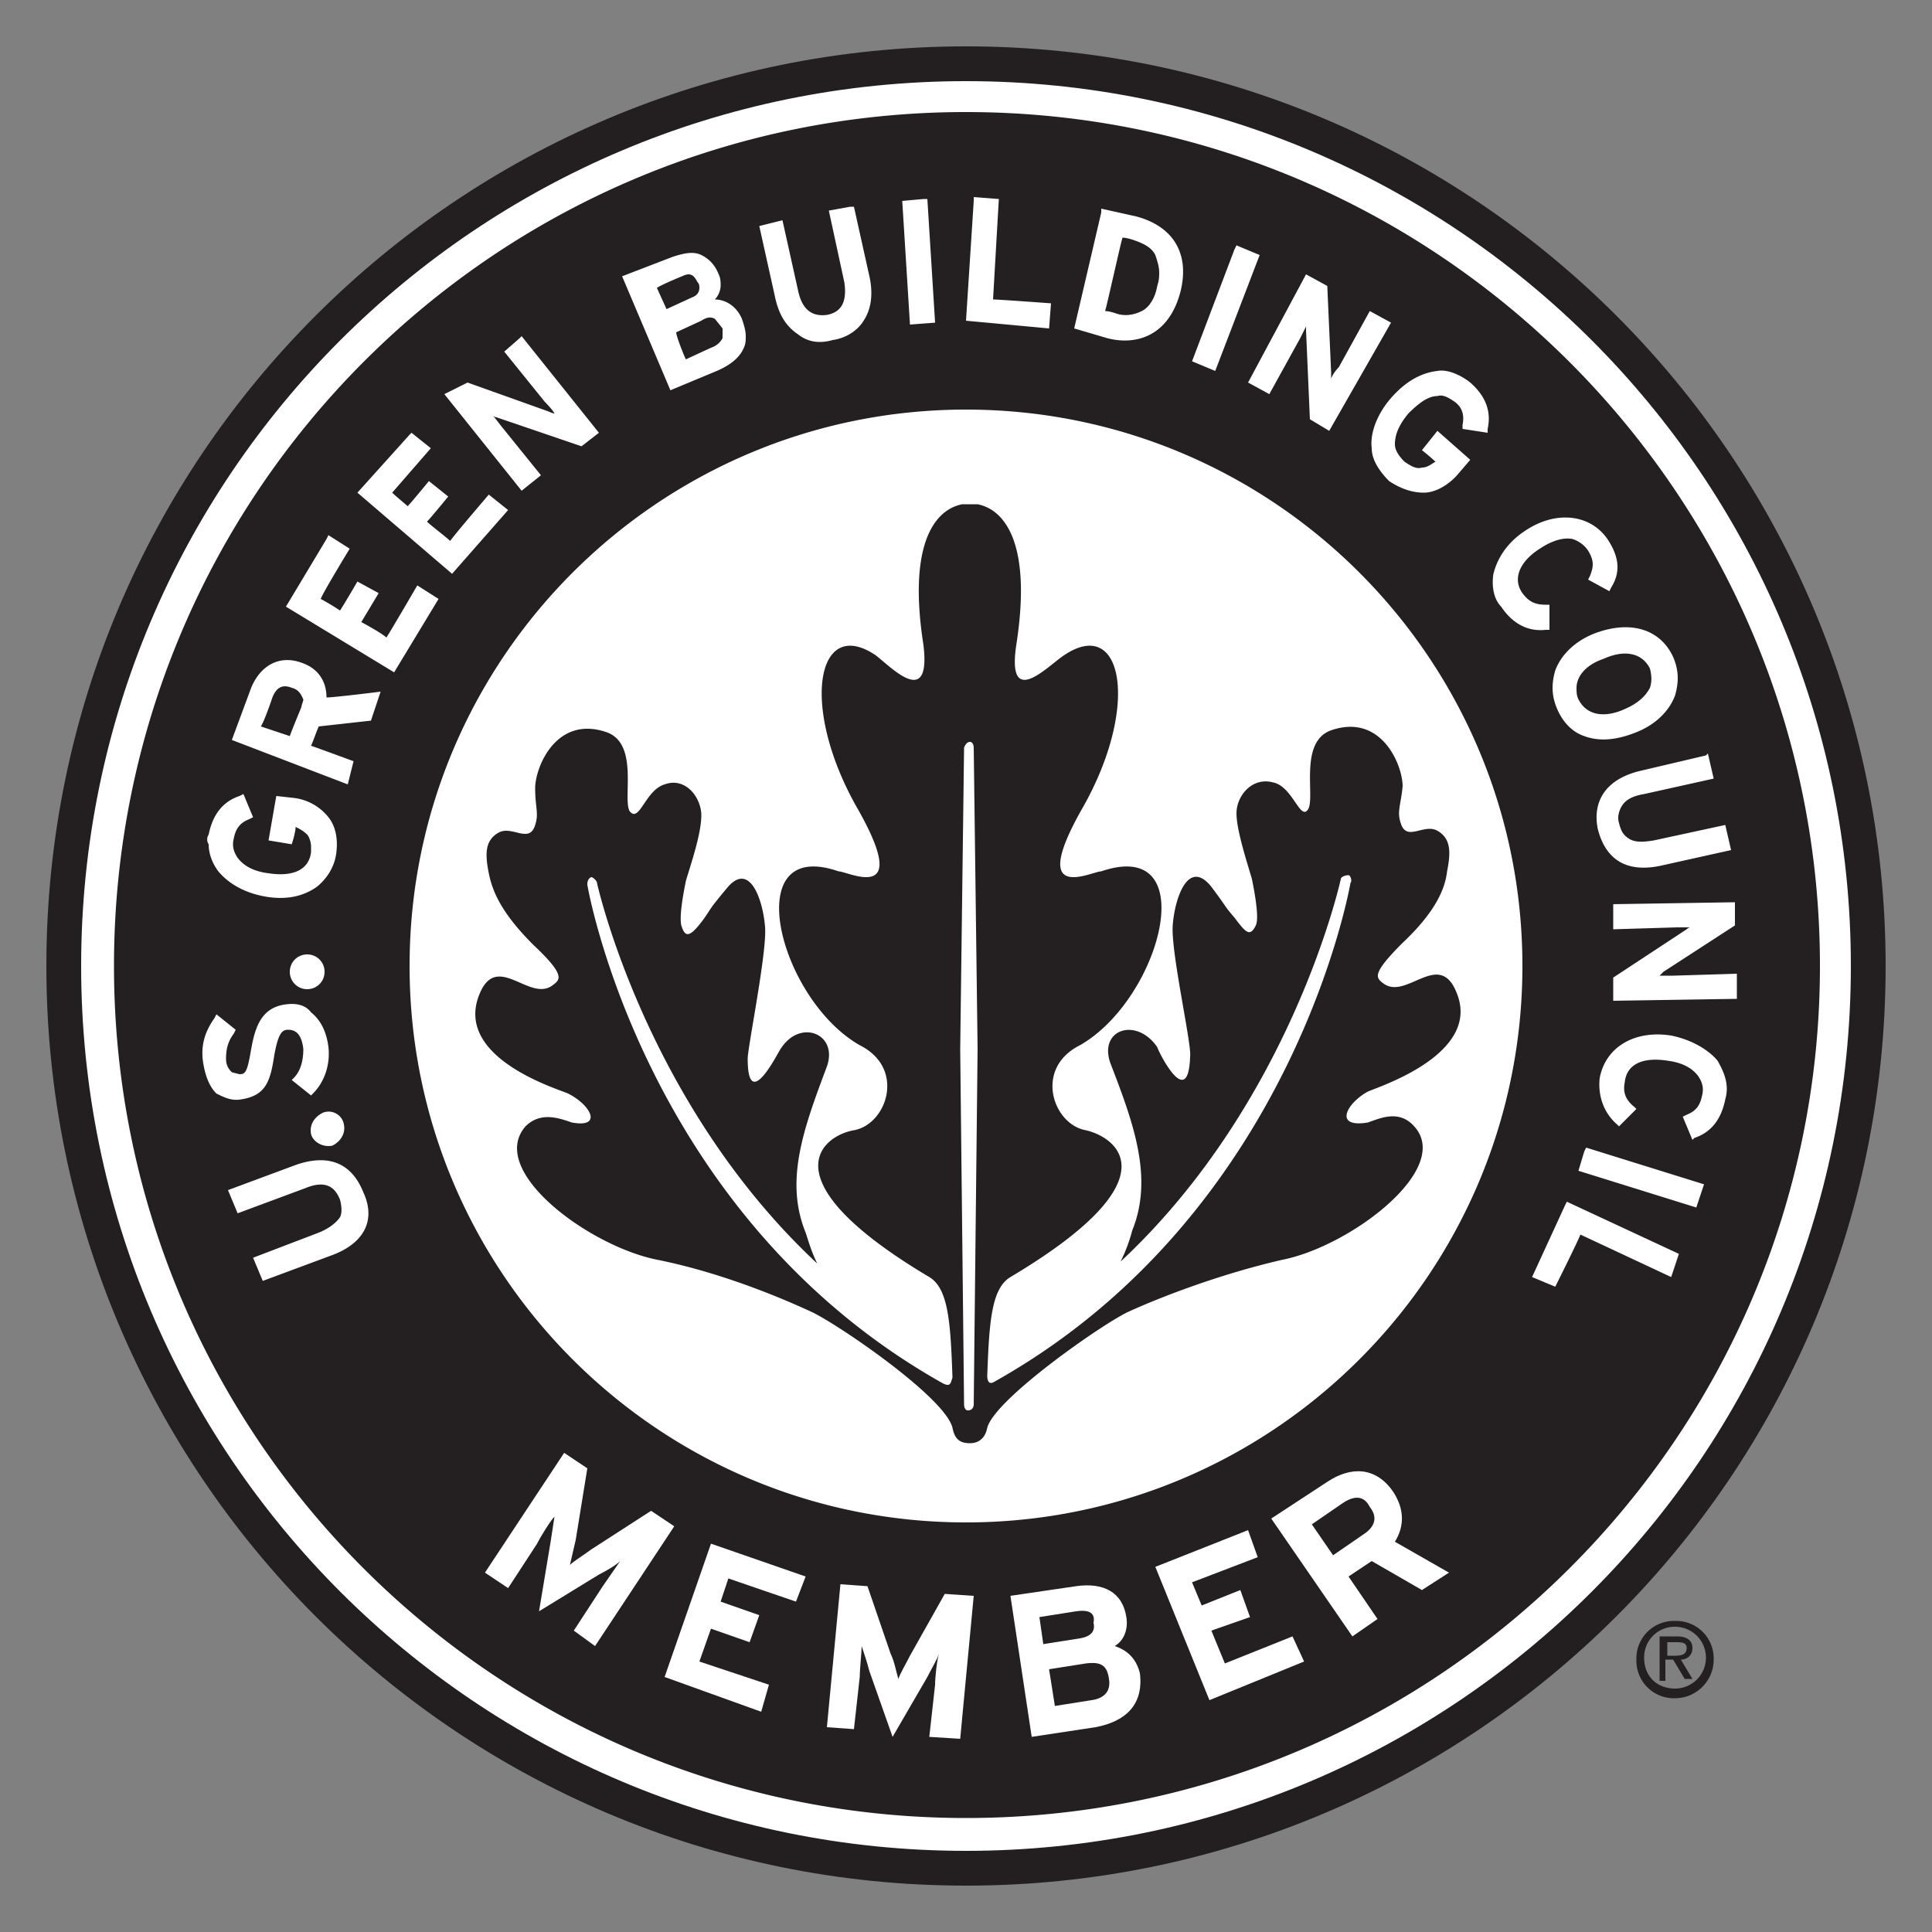
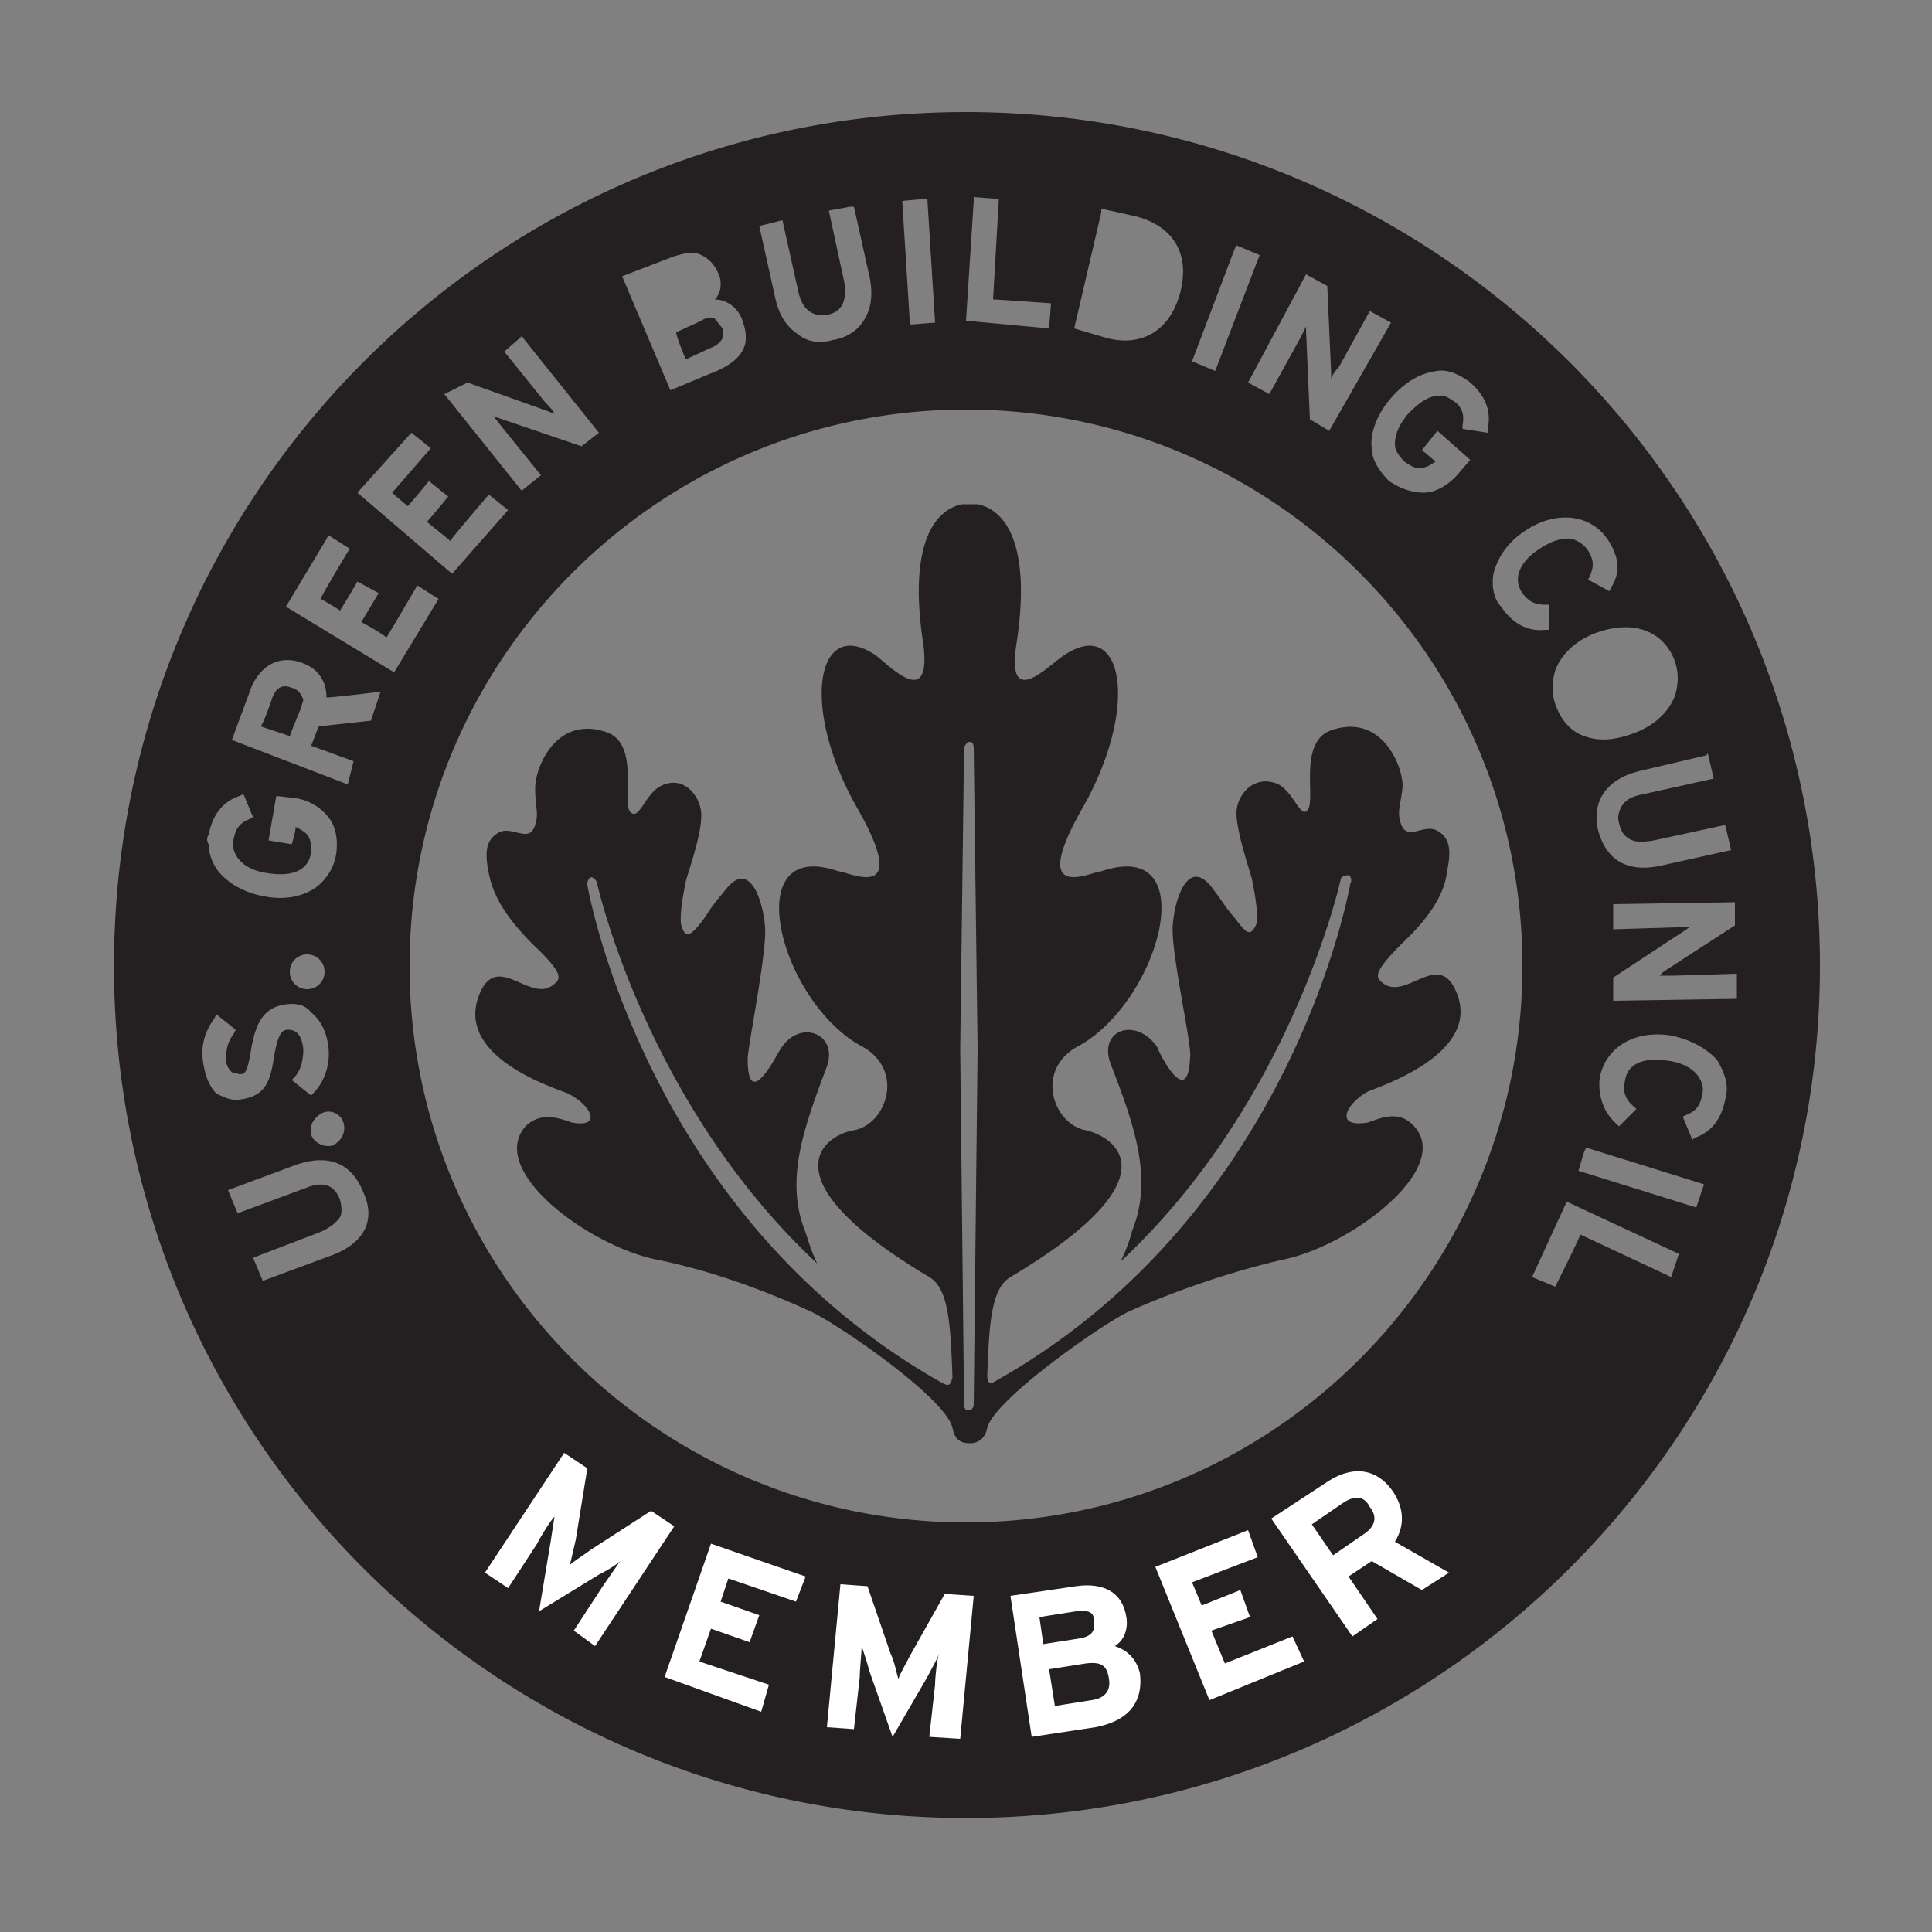
<svg xmlns="http://www.w3.org/2000/svg" viewBox="0 0 100 100">
  <rect x="0" y="0" width="100" height="100" fill="#808080" stroke="none" />
-   <path d="M96.9,50c0,25.9-21,46.9-46.9,46.9S3.1,75.9,3.1,50S24.1,3.1,50,3.1S96.9,24.1,96.9,50" fill="#fff" />
-   <path d="M50 2.4C23.7 2.4 2.4 23.7 2.4 50S23.7 97.6 50 97.6 97.6 76.3 97.6 50 76.3 2.4 50 2.4m0 93.4C24.7 95.8 4.2 75.3 4.2 50S24.7 4.2 50 4.2 95.8 24.7 95.8 50 75.3 95.8 50 95.8z" fill="#231f20" />
  <g fill="#241f21">
    <path d="M70.8 56.5c.4-.2 5.9-1.9 4.6-5.1-.9-2.3-2.6.4-3.8-.5-.4-.3-.6-.5 1-2.1 1.7-1.6 2.2-2.8 2.3-3.7.2-1 .2-1.7-.5-2.1s-1.6.6-1.9-.4c-.2-.6 0-.9.1-1.9 0-1.1-1.1-3.8-3.7-2.9-1.7.6-.8 3.5-1.2 4.1s-.8-1.2-1.8-1.4c-1.1-.3-1.9.7-1.9 1.6s.6 2.7.8 3.4c.1.5.4 2 .2 2.4-.3.6-.5.4-1.1-.4-.6-.7-.3-.4-1.2-1.6-1.2-1.5-1.9.6-2 2s1 6.2.9 6.8c-.1 2.9-1.7-.4-1.7-.5-1.1-1.6-3.1-.9-2.4.9 1.2 3.1 2.2 5.9 1.1 8.6-.1.4-.3 1-.6 1.6 8.9-8.3 11.4-19.8 11.4-19.8 0-.1.2-.2.4-.2.1 0 .2.3.1.4 0 0-2.9 17.1-18.4 25.8-.3.2-.4 0-.4-.3.1-2.7.2-4.5 1.2-5.1 8.4-5 5.6-7.2 3.9-7.6-1.7-.3-2.7-3.2-.3-4.4 4.2-2.4 6.4-10.8 1.1-9-.5 0-3.9 1.8-.9-3.4 2.9-5.2 2-9.8-1-7.8-.8.5-3 2.9-2.5-.5.8-5.1-.5-7-2-7.3h-.8c-1.5.3-2.8 2.2-2 7.3.4 3.4-1.8 1-2.5.5-3-2-3.9 2.6-1 7.8 3 5.2-.4 3.4-.9 3.4-5.2-1.8-3.1 6.6 1.1 9 2.4 1.2 1.4 4.1-.3 4.4s-4.5 2.6 3.9 7.6c1 .6 1.1 2.4 1.2 5.2-.1.3-.1.5-.5.3-15.5-8.7-18.4-25.8-18.4-25.8 0-.1 0-.3.2-.4.1 0 .3.2.3.3 0 0 2.5 11.4 11.4 19.7-.3-.6-.5-1.3-.6-1.6-1.1-2.7-.1-5.4 1.1-8.6.6-1.7-1.4-2.5-2.4-.9-.1.1-1.7 3.4-1.7.5 0-.6 1-5.5.9-6.8-.1-1.4-.8-3.5-2-2-1 1.2-.7.9-1.2 1.6-.6.8-.9 1-1.1.4-.2-.4.1-1.9.2-2.4.2-.7.8-2.4.8-3.4 0-.9-.8-2-1.9-1.6-1 .3-1.3 2-1.8 1.4-.4-.6.5-3.5-1.2-4.1-2.6-.9-3.7 1.8-3.7 2.9 0 1 .2 1.3 0 1.9-.3 1-1.2 0-1.9.4s-.7 1.1-.5 2.1.7 2.1 2.3 3.7c1.7 1.6 1.4 1.8 1 2.1-1.2.9-2.9-1.8-3.8.5-1.3 3.3 4.2 4.9 4.6 5.1 1.2.6 1.8 1.8.2 1.5-.6-.2-1.6-.6-2.4.2-2 2.3 3.3 6.2 6.8 6.9s6.7 2.1 8 2.7 6.9 4.4 7.3 6c.1.5.3.8.9.8.5 0 .8-.3.9-.8.4-1.5 6-5.4 7.3-6s4.5-1.9 8-2.7c3.5-.7 8.8-4.7 6.8-6.9-.8-.9-1.8-.4-2.4-.2-1.8.3-1.1-1 0-1.6M50.4 72.7s0 .3-.3.3c-.2 0-.2-.3-.2-.3l-.2-18.4.2-15.6s.1-.3.3-.3.2.3.2.3l.2 15.6-.2 18.4zM50 5.8C25.6 5.8 5.9 25.6 5.9 50S25.7 94.1 50 94.1c24.4 0 44.2-19.8 44.2-44.1C94.2 25.6 74.4 5.8 50 5.8m39.8 40.9v1.2l-3.7 2.4-.2.2h.7l3.3-.1v1.3l-6.4.1v-1.2l3.8-2.5s.1-.1.2-.1h-.7l-3.3.1v-1.3l6.3-.1zM88.4 39l.3 1.3-3.6.8c-.6.1-1 .3-1.2.7-.1.2-.2.5-.1.8.1.4.2.6.5.8s.7.2 1.3.1l3.7-.8.3 1.3-3.6.8c-1.8.4-2.9-.3-3.3-1.9-.3-1.5.5-2.6 2.2-3l3.4-.8.1-.1zm-1.8-5c.3.7.3 1.3.1 2-.3.8-1 1.5-2 1.9s-1.9.5-2.7.2c-.6-.2-1.1-.7-1.4-1.4s-.3-1.3-.1-2c.3-.8 1-1.5 2-1.9 1.8-.7 3.4-.3 4.1 1.2zm-9.3-4.3c.2-.8.7-1.6 1.6-2.2 1.6-1.1 3.4-.9 4.3.4.6.9.7 1.7.2 2.5l-.1.2-1.1-.6.1-.2c.2-.5.2-.8-.1-1.3-.2-.3-.5-.5-.8-.6-.5-.1-1.1.1-1.7.5-1.1.7-1.4 1.6-.9 2.3.3.4.6.6 1.2.6h.2v1.3H80c-.9.1-1.7-.3-2.3-1.2-.4-.4-.5-1.1-.4-1.7zm-1.2-9.9c.8.7 1.1 1.5.9 2.4v.2l-1.3-.2V22c.1-.5 0-.9-.4-1.2-.3-.2-.6-.4-.9-.3-.5 0-1 .4-1.5.9-.5.6-.7 1.1-.7 1.6 0 .3.2.6.5.9.3.2.6.4.9.3.3 0 .5-.2.7-.3-.2-.2-.7-.6-.7-.6l.8-1 1.7 1.5-.6.7c-.5.6-1.2 1-1.8 1s-1.2-.2-1.8-.6c-.5-.5-.9-1.1-.9-1.7-.1-.8.3-1.8 1-2.6s1.5-1.3 2.4-1.4c.5-.1 1.2.2 1.7.6zm-8.5-5.6l1.1.6.2 4.5v.3c.1-.3.4-.6.4-.6l1.6-2.9 1.1.6-3.2 5.6-1-.6-.2-4.6v-.2l-.3.6-1.6 2.9-1.1-.6 3-5.6zm-3.7-1.3l.1-.2 1.2.5-2.3 6-1.2-.5 2.2-5.8zM57 11v-.2l1.8.4c1.9.5 2.8 1.9 2.3 3.9-.6 2.3-2.3 2.8-3.8 2.4l-1.7-.5 1.4-6zm-6.6-.6v-.2l1.3.1-.3 5.2c.3 0 3 .2 3 .2l-.1 1.3-4.3-.4.4-6.2zm-2.6-.1h.2l.4 6.4-1.3.1-.4-6.4 1.1-.1zm-7.3 1.1l.8 3.6c.2 1 .7 1.4 1.5 1.3.5-.1 1.1-.4.9-1.7l-.8-3.7 1.1-.2h.2l.8 3.6c.2.9.1 1.7-.3 2.3-.3.5-.9.9-1.6 1-.7.2-1.3.1-1.8-.3-.6-.4-1-1-1.2-2l-.8-3.6 1.2-.3zm-5.7 1.9c.6-.2 1.1-.3 1.5-.1s.7.5.9 1c.1.2.1.4.1.6a1.08 1.08 0 0 1-.3.7c.5 0 1.1.3 1.4 1 .1.3.2.6.2.9 0 .2 0 .4-.1.6-.2.5-.7.9-1.4 1.2l-2.4 1-2.5-5.9 2.6-1zm-10.6 6.5l4.2 1.5s.2.1.3.1c-.1-.2-.5-.6-.5-.6l-2.1-2.6.8-.7.1-.1 4 5-.9.7-4.4-1.5s-.1 0-.2-.1c.1.1.4.5.4.5l2.1 2.6-1 .8-4-5 1.2-.6zm-3 2.7l.1-.1 1 .8-2 2.3c.2.2.7.6.8.7.2-.2 1.1-1.3 1.1-1.3l1 .8s-.9 1.1-1.1 1.3c.2.2 1 .8 1.2 1 .2-.3 2-2.4 2-2.4l1 .8-2.9 3.3-4.9-4.2 2.7-3zM10.8 43.2c.2-1 .7-1.7 1.6-2l.2-.1.5 1.2-.2.1c-.5.2-.7.5-.8 1-.1.4 0 .7.2 1 .3.4.8.7 1.6.8 1.3.2 2.1-.2 2.2-1.1v-.3c0-.2-.1-.5-.2-.6-.2-.2-.4-.3-.6-.4 0 .3-.2.9-.2.9l-1.2-.2.4-2.3.9.1a2.69 2.69 0 0 1 1.8 1c.4.5.5 1.2.4 1.9s-.5 1.3-1 1.7c-.7.5-1.6.7-2.7.5s-1.9-.7-2.4-1.3c-.3-.4-.5-.9-.5-1.4a.45.45 0 0 1 0-.5zm7 15c.1.5-.2.9-.6 1.1-.5.1-1-.2-1.1-.6-.1-.5.2-.9.6-1.1a.8.8 0 0 1 1.1.6zm-1-7.9c0 .5-.4.9-.9.9s-.9-.4-.9-.9.4-.9.9-.9.9.4.9.9zm-6.3 4.6c-.1-.8.1-1.5.6-2.2l.1-.2 1 .8-.1.2c-.3.4-.4.8-.4 1.3 0 .3.1.5.3.7l.4.1c.3 0 .4-.1.6-1.3.2-1.1.5-2.1 1.7-2.3.6-.1 1.1 0 1.4.4.5.4.8 1 .9 1.8.1.9-.2 1.8-.8 2.4l-.1.1-1-.8.1-.1c.4-.4.5-1 .5-1.5-.1-.9-.5-1-.8-1s-.5.2-.7 1.3c-.2 1.3-.4 2.1-1.7 2.3-.5.1-.9-.1-1.3-.3-.4-.4-.6-1-.7-1.7zM17.1 65l-3.5 1.3-.5-1.2 3.4-1.3c.5-.2.9-.5 1.1-.8.1-.2.1-.5 0-.9-.2-.5-.6-1.1-1.8-.6l-3.5 1.3-.5-1.2 3.5-1.3c1.7-.6 2.9-.1 3.5 1.4.7 1.5 0 2.7-1.7 3.3zm2.1-27.7l-2.7.3c-.1.2-.3.8-.4 1 .3.1 2.2.8 2.2.8l-.3 1.2-6-2.3 1-2.7c.5-1.2 1.5-1.7 2.6-1.3.9.3 1.3 1 1.3 1.8.4 0 2.8-.3 2.8-.3l-.5 1.5zm-4.4-5.9l2.1-3.5.1-.2 1.1.7s-1.4 2.3-1.5 2.6a13.12 13.12 0 0 1 1 .6c.2-.3.9-1.5.9-1.5l1.1.6-.9 1.5c.2.1 1.1.6 1.3.8.2-.3 1.6-2.7 1.6-2.7l1.1.7-2.3 3.8-5.6-3.4zM50 78.8c-15.9 0-28.8-12.9-28.8-28.8S34.1 21.2 50 21.2 78.8 34.1 78.8 50 65.9 78.8 50 78.8zm36.5-12.7l-4.7-2.2c-.1.3-1.3 2.7-1.3 2.7l-1.2-.5 1.7-3.7.1-.2 5.8 2.7-.4 1.2zm1.3-3.6l-6.1-1.9.3-1 .1-.2 6.1 1.9-.4 1.2zm1.5-5.6c-.2 1-.7 1.7-1.6 2l-.1.1-.5-1.2.2-.1c.5-.2.7-.5.8-1 .1-.4 0-.7-.2-1-.3-.4-.8-.7-1.6-.8-1.3-.2-2.1.2-2.2 1.1-.1.5 0 .9.5 1.3l.1.1-.9.9-.1-.1c-.7-.6-1-1.5-.9-2.4.3-1.6 1.8-2.5 3.7-2.2 1 .2 1.9.7 2.4 1.3.4.7.6 1.3.4 2zM35.5 18.6l1.3-.6c.3-.1.5-.3.6-.5V17l-.4-.5c-.2-.1-.4-.1-.7.1l-1.3.6c0 .2.4 1.2.5 1.4m-20.4 17c-.5-.2-.8 0-1 .5 0 0-.4 1.2-.6 1.5l1.5.5c.1-.3.6-1.5.6-1.5 0-.1.1-.3.1-.4-.1-.2-.2-.5-.6-.6" />
-     <path d="M81.6 35.6c0 .2 0 .4.1.6.4.8 1.3 1 2.4.5.7-.3 1.1-.7 1.3-1.1.1-.3.1-.6 0-1-.4-.8-1.3-1-2.4-.5-.9.3-1.4.9-1.4 1.5M59.1 16.1c.4-.2.7-.7.8-1.3.1-.3.1-.5.1-.7 0-.3-.1-.6-.2-.9-.2-.4-.6-.6-1.2-.8 0 0-.3-.1-.5-.1-.1.3-.8 3.5-.9 3.8.2 0 .5.1.5.1.5.2 1 .1 1.4-.1m-22.9-1.2c0-.1 0-.2-.1-.3-.2-.4-.4-.5-.8-.3 0 0-1 .4-1.3.6l.5 1.1 1.3-.6c.3-.1.4-.3.4-.5" />
  </g>
  <path d="M29.7 84.4l1.5-2.3.9-1.3c-.2.2-.7.5-1.1.7l-3.1 1.9.6-3.6.2-1.3c-.2.2-.7 1-.9 1.4l-1.5 2.3-1.2-.8 4.1-6.2 1.2.8-.6 3.7-.3 1.3c.2-.2.7-.5 1.1-.8l3.1-2 1.2.8-4.1 6.2-1.1-.8zm4.7 2.4l2.4-6.9 4.9 1.7-.5 1.3-3.5-1.2-.4 1.2 2 .7-.5 1.4-2-.7-.6 1.7 3.6 1.2-.4 1.4zm13.7 3.1l.3-2.7c0-.4.1-1.3.2-1.6-.1.3-.4.8-.6 1.2l-1.8 3.1-1.2-3.4c-.1-.4-.3-1-.4-1.3 0 .3-.1 1.2-.1 1.6l-.3 2.7-1.4-.1.7-7.4 1.4.1 1.2 3.5c.2.4.3 1 .4 1.3.1-.3.4-.8.6-1.2l1.8-3.2 1.5.1-.7 7.4-1.6-.1zm8.6-.5l-3.3.5-1.1-7.3 3.4-.5c1.4-.2 2.4.3 2.6 1.6.1.6-.1 1.2-.6 1.5.6.2 1.1.6 1.3 1.4.2 1.6-.7 2.5-2.3 2.8m-1-6l-1.9.3.2 1.4 1.9-.3c.6-.1.8-.4.7-.8.1-.5-.2-.7-.9-.6zm.5 2.7l-1.9.3.3 1.9 1.9-.3c.7-.1 1-.5.9-1.1-.1-.7-.4-.9-1.2-.8zm6.4 1.9l-2.8-6.9 4.8-1.9.5 1.4-3.4 1.3.5 1.2 2-.8.5 1.4-2 .7.7 1.7 3.5-1.4.6 1.3zm11-5.7L71 80.8l-1.2.8 1.5 2.2-1.3.9-4.2-6.1 2.9-1.9c1.2-.8 2.5-.8 3.4.5.6.9.6 1.8.1 2.6l2.8 1.6-1.4.9zm-4.1-4.5l-1.6 1.1 1.1 1.6 1.6-1.1c.6-.4.7-.9.3-1.4-.3-.6-.8-.6-1.4-.2z" fill="#fff" />
-   <path d="M86.7 83.9a1.94 1.94 0 0 1 2 2c0 1.1-.9 2-2 2a1.94 1.94 0 0 1-2-2 1.94 1.94 0 0 1 2-2m0 .3a1.58 1.58 0 0 0-1.6 1.6c0 1 .7 1.6 1.6 1.6a1.58 1.58 0 1 0 0-3.2zm-.4 2.8h-.4v-2.3h.9c.5 0 .8.2.8.6s-.3.6-.6.6l.6 1h-.4l-.6-1h-.4V87zm0-1.3h.4c.4 0 .6-.1.6-.4 0-.2-.1-.3-.5-.3h-.5v.7z" fill="#241f21" />
</svg>